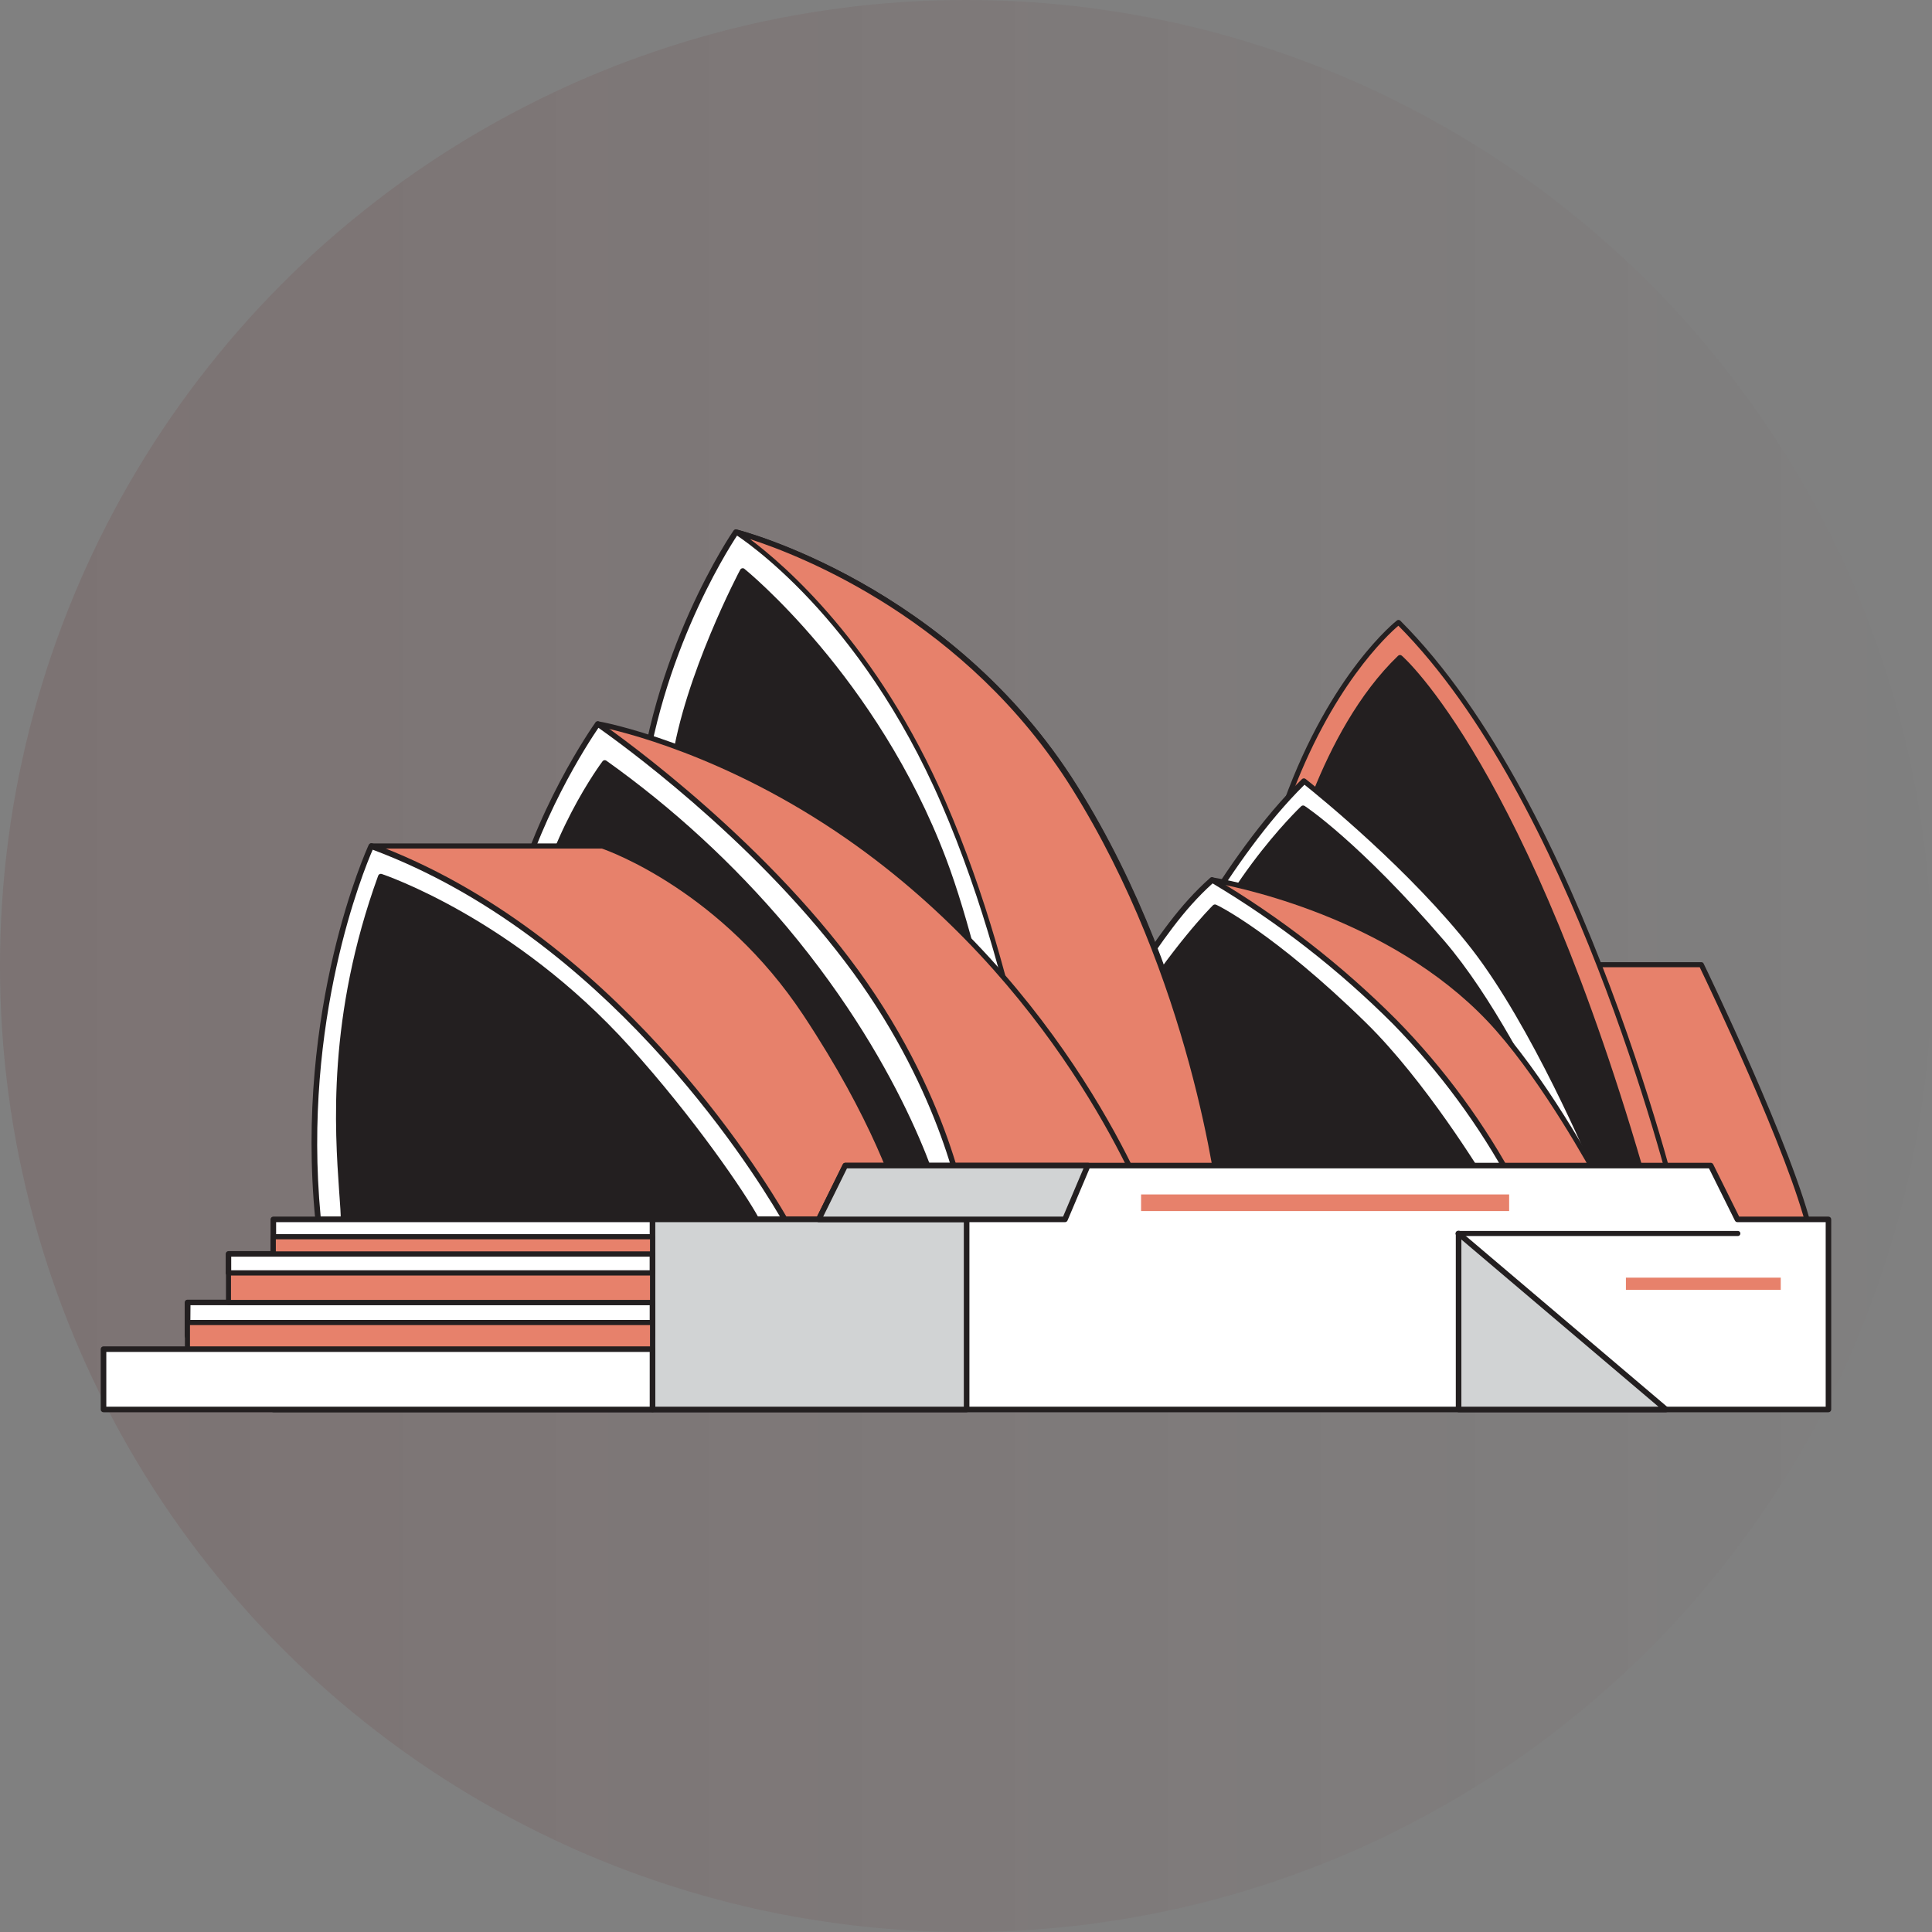
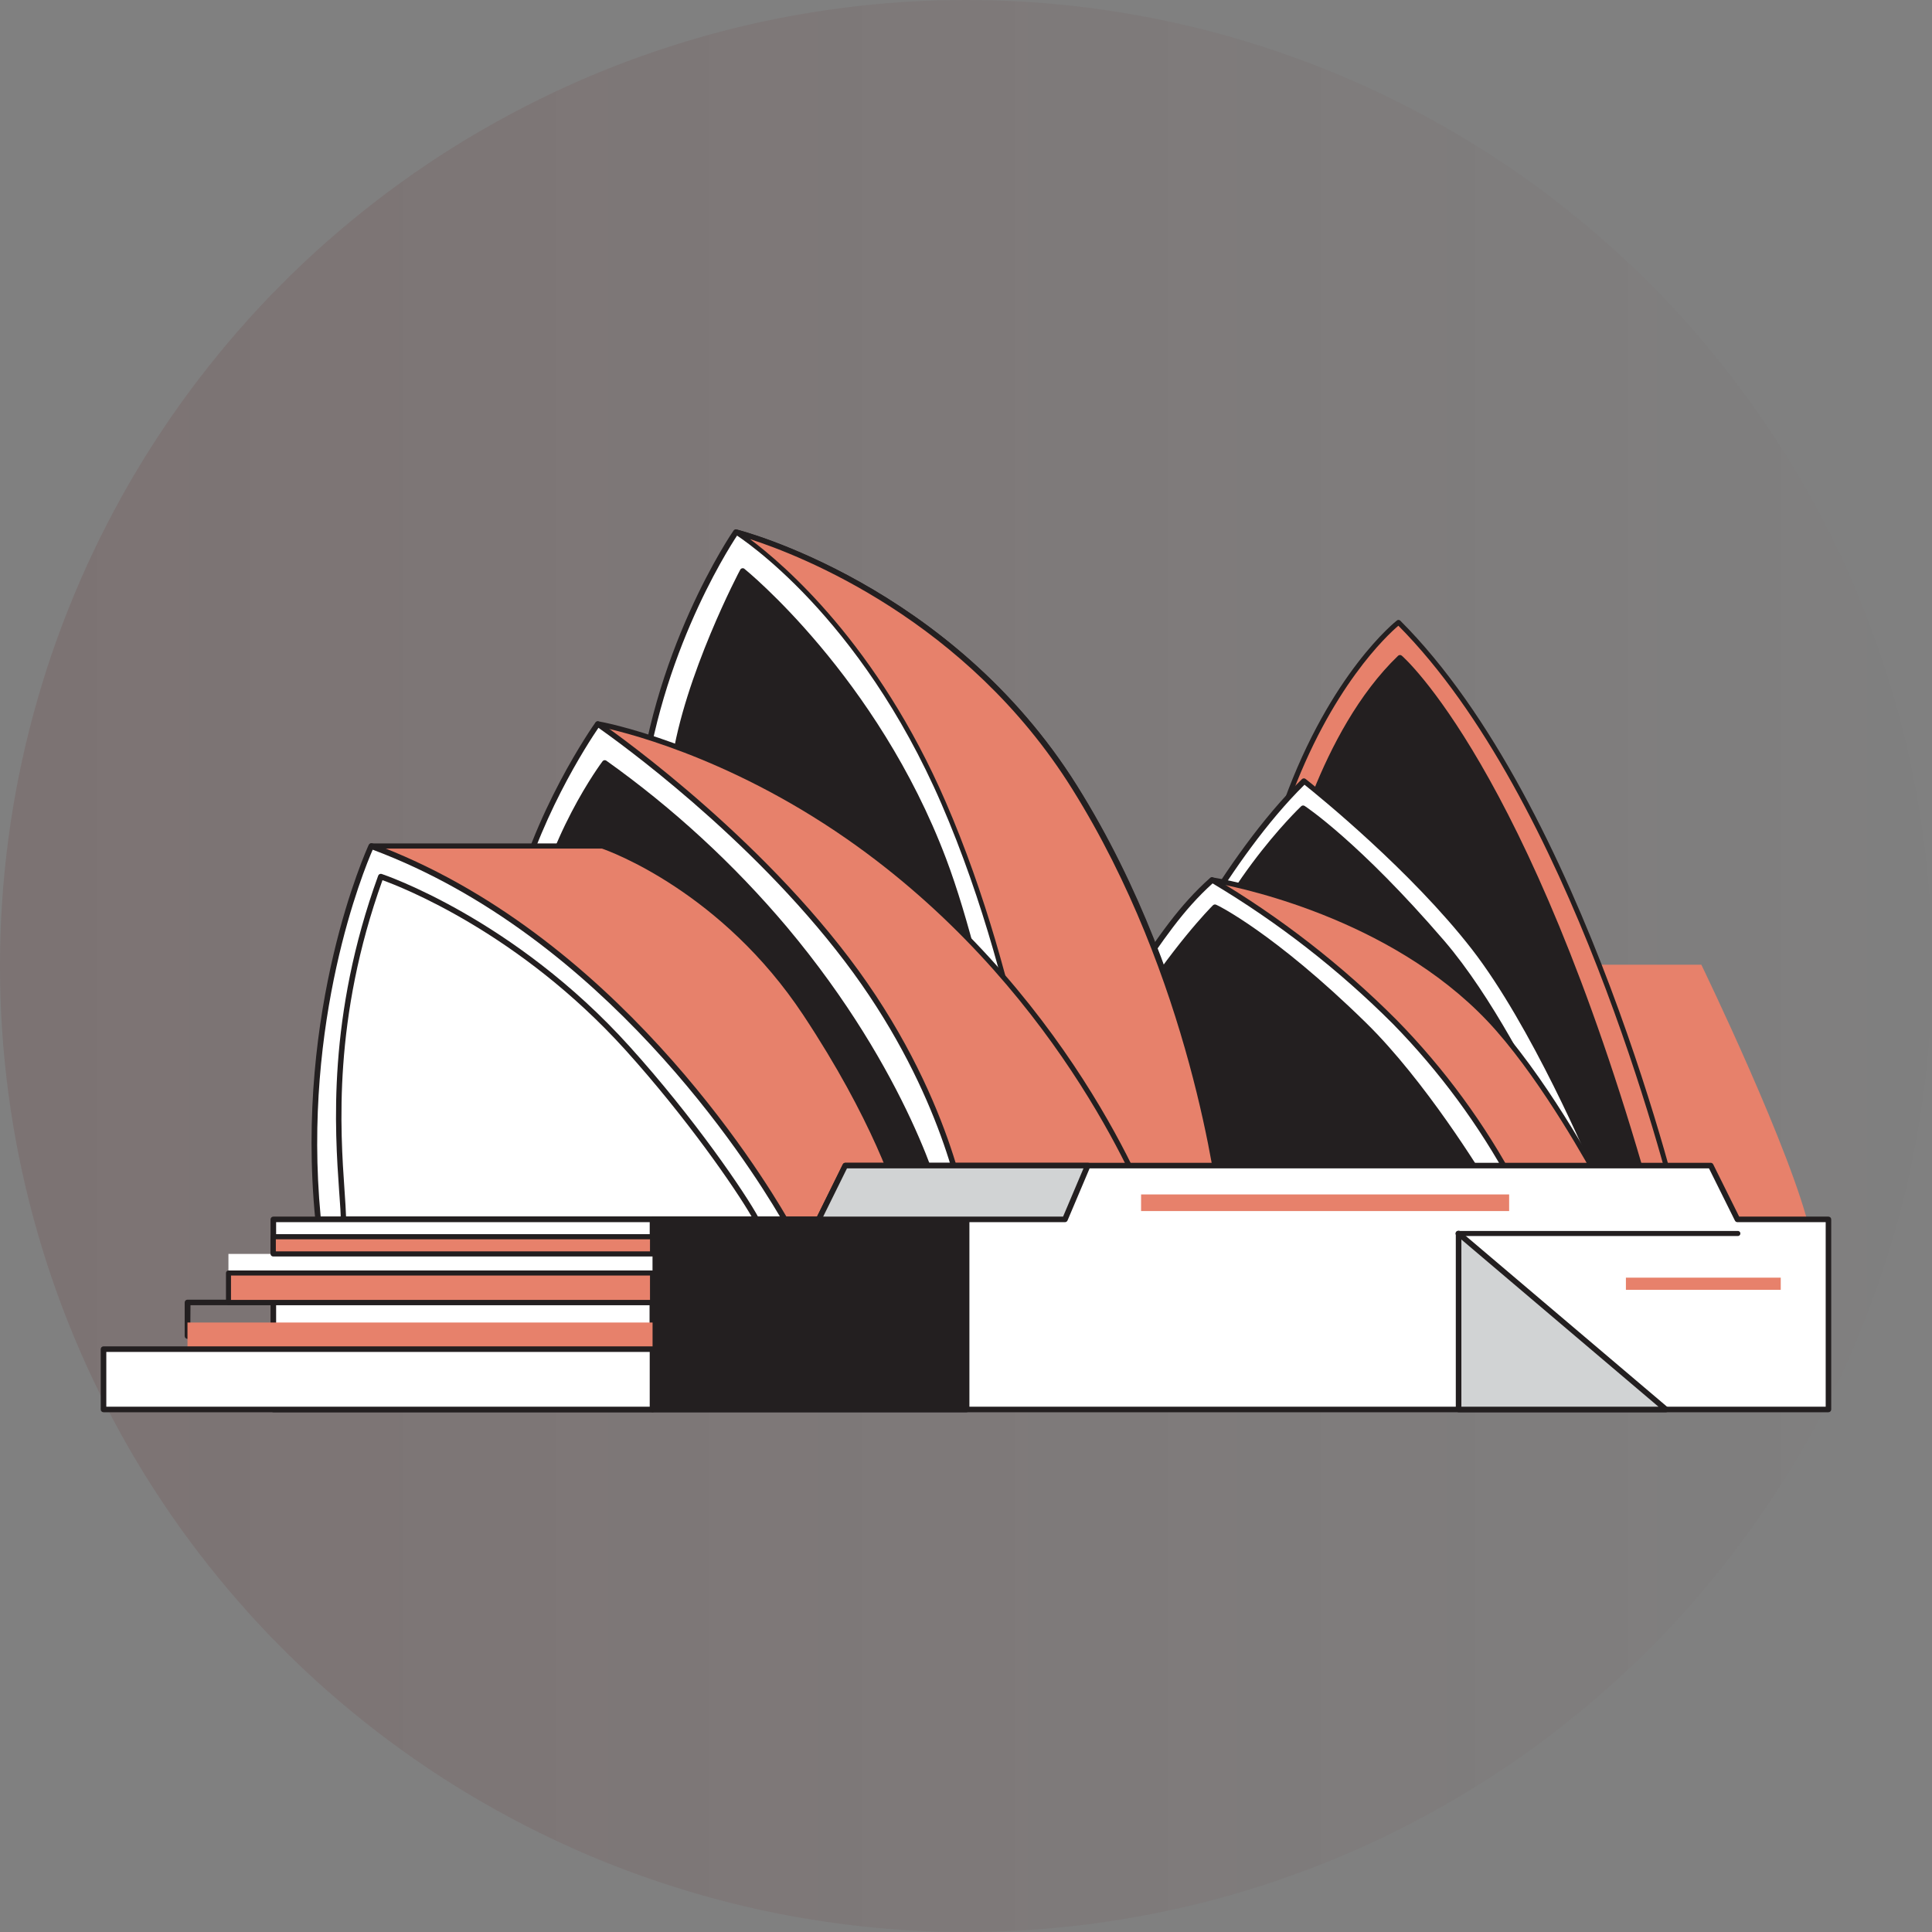
<svg xmlns="http://www.w3.org/2000/svg" width="202" height="202" viewBox="0 0 202 202" fill="none">
  <rect x="0" y="0" width="202" height="202" fill="#808080" stroke="none" />
  <g id="Group 15">
    <circle id="Oval Copy 3" opacity="0.203" cx="101" cy="101" r="101" transform="matrix(-1 0 0 1 202 0)" fill="url(#paint0_linear_0_6999)" />
    <g id="sydney__flatline 2">
      <g id="sydney__flatline">
        <path id="Path" d="M163.347 100.866H177.883C177.883 100.866 187.421 120.536 189.299 128.964H163.347V100.866Z" fill="#E7816B" />
-         <path id="Shape" fill-rule="evenodd" clip-rule="evenodd" d="M163.346 129.232H189.299C189.38 129.232 189.458 129.196 189.509 129.133C189.558 129.068 189.577 128.986 189.561 128.906C187.695 120.513 178.221 100.948 178.122 100.75C178.08 100.657 177.986 100.597 177.883 100.599H163.346C163.198 100.599 163.078 100.719 163.078 100.867V128.964C163.078 129.112 163.198 129.232 163.346 129.232ZM188.966 128.703H163.632L163.615 101.128H177.714C178.589 102.947 187.041 120.623 188.966 128.703Z" fill="#231F20" />
        <path id="Path_2" d="M164.321 122.477L175.666 127.494C175.666 127.494 165.691 84.481 146.208 65.067C146.208 65.067 139.401 70.299 134.489 83.871C133.241 87.318 134.302 85.15 134.221 85.731L132.896 95.106L164.321 122.477Z" fill="#E7816B" />
        <path id="Shape_2" fill-rule="evenodd" clip-rule="evenodd" d="M175.562 127.761C175.597 127.766 175.632 127.766 175.667 127.761C175.731 127.76 175.792 127.737 175.842 127.697C175.918 127.633 175.952 127.532 175.929 127.435C175.83 127.005 165.709 84.15 146.395 64.881C146.295 64.792 146.145 64.792 146.045 64.881C145.975 64.933 139.121 70.316 134.238 83.801C133.463 85.95 133.533 85.992 133.754 86.126L133.754 86.126C133.797 86.151 133.845 86.167 133.894 86.172L132.611 95.06C132.598 95.15 132.634 95.24 132.704 95.298L164.128 122.698C164.146 122.717 164.168 122.731 164.193 122.739L175.562 127.761ZM175.299 127.034L164.467 122.25L133.177 94.943L134.501 85.742C134.545 85.593 134.48 85.434 134.343 85.359H134.273C134.304 85.272 134.343 85.157 134.391 85.013C134.478 84.753 134.596 84.398 134.758 83.952C139.138 71.815 145.1 66.363 146.208 65.422C164.152 83.51 174.086 122.093 175.299 127.034Z" fill="#231F20" />
        <path id="Path_3" d="M134.775 91.567C134.775 91.567 137.884 76.907 146.343 68.747C146.343 68.747 159.374 79.79 171.974 124.012L131.013 121.739C131.013 121.739 131.818 99.262 134.775 91.567Z" fill="#231F20" />
        <path id="Shape_3" fill-rule="evenodd" clip-rule="evenodd" d="M131.013 122.03L171.975 124.302C172.07 124.328 172.172 124.301 172.243 124.232C172.303 124.159 172.323 124.061 172.295 123.971C159.812 80.145 146.705 68.671 146.57 68.56C146.461 68.458 146.29 68.458 146.18 68.56C137.885 76.541 134.659 90.84 134.513 91.502C131.598 99.101 130.785 120.523 130.74 121.706L130.739 121.727C130.732 121.886 130.854 122.02 131.013 122.03ZM171.584 123.704L131.334 121.466C131.421 118.833 132.325 98.768 135.061 91.671V91.624C135.09 91.479 138.182 77.192 146.349 69.147C147.119 69.88 150.129 72.949 154.212 79.988C158.581 87.486 165.126 101.145 171.584 123.704Z" fill="#231F20" />
        <path id="Path_4" d="M120.991 104.215C120.991 104.215 127.851 89.945 136.368 81.662C136.368 81.662 147.119 90.067 154.119 99.065C161.119 108.062 167.535 124.012 167.535 124.012H121.615L120.991 104.215Z" fill="white" />
        <path id="Shape_4" fill-rule="evenodd" clip-rule="evenodd" d="M121.615 124.302H167.541L167.511 124.279C167.608 124.28 167.699 124.233 167.753 124.154C167.808 124.075 167.82 123.974 167.786 123.884C167.739 123.744 161.264 107.795 154.322 98.89C147.602 90.269 137.305 82.078 136.561 81.486C136.536 81.467 136.522 81.455 136.519 81.453C136.409 81.356 136.244 81.356 136.134 81.453C127.85 89.53 121.018 103.437 120.709 104.065C120.704 104.077 120.7 104.084 120.699 104.087C120.69 104.131 120.69 104.176 120.699 104.22L121.323 124.023C121.329 124.179 121.458 124.303 121.615 124.302ZM167.109 123.721H121.895L121.288 104.278C121.298 104.259 121.31 104.234 121.325 104.205C122.06 102.736 128.535 89.793 136.391 82.046C137.896 83.249 147.515 91.049 153.891 99.245C160.109 107.272 166.053 121.193 167.109 123.721Z" fill="#231F20" />
        <path id="Path_5" d="M136.251 84.504C136.251 84.504 126.976 93.223 123.575 105.15C123.575 105.15 163.364 119.153 163.009 118.804C162.653 118.455 157.099 105.894 150.759 98.542C141.793 88.131 136.251 84.504 136.251 84.504Z" fill="#231F20" />
        <path id="Shape_5" fill-rule="evenodd" clip-rule="evenodd" d="M143.152 112.323C159.66 118.083 162.495 119.054 163.079 119.054C163.201 119.054 163.23 119.013 163.254 118.961C163.33 118.853 163.317 118.706 163.224 118.612C163.149 118.513 162.816 117.845 162.431 117.066L162.413 117.03C160.49 113.168 156.028 104.208 150.992 98.35C142.09 88.004 136.467 84.301 136.409 84.266C136.296 84.191 136.146 84.203 136.047 84.295C135.954 84.382 126.679 93.2 123.295 105.069C123.249 105.217 123.329 105.374 123.476 105.424C123.476 105.424 133.305 108.882 143.152 112.323ZM162.431 118.356C158.389 117.083 136.181 109.306 123.931 104.988C127.075 94.264 135.026 86.12 136.292 84.9C137.342 85.632 142.639 89.532 150.566 98.745C155.558 104.542 159.998 113.473 161.908 117.315L161.924 117.345L162.431 118.356Z" fill="#231F20" />
        <path id="Path_6" d="M126.742 92.002C126.742 92.002 145.491 94.856 156.667 107.621C162.372 114.142 167.541 124.012 167.541 124.012H144.68L126.742 92.002Z" fill="#E7816B" />
        <path id="Shape_6" fill-rule="evenodd" clip-rule="evenodd" d="M144.68 124.279H167.541C167.637 124.279 167.725 124.225 167.768 124.14C167.815 124.059 167.815 123.959 167.768 123.878L167.765 123.872C167.606 123.571 162.458 113.835 156.854 107.435C145.747 94.757 126.958 91.741 126.772 91.741C126.67 91.727 126.57 91.769 126.509 91.851C126.459 91.94 126.459 92.048 126.509 92.136L144.447 124.145C144.495 124.229 144.584 124.28 144.68 124.279ZM167.097 123.75H144.837L127.25 92.363C130.412 92.956 146.547 96.466 156.463 107.795C161.451 113.491 166.077 121.861 167.097 123.75Z" fill="#231F20" />
        <path id="Path_7" d="M116.593 105.168C120.676 99.158 123.009 95.35 126.743 92.002C133.713 96.126 140.13 101.114 145.841 106.848C150.844 111.932 155.078 117.714 158.412 124.012H107.376C107.376 124.012 112.813 110.713 116.593 105.168Z" fill="white" />
        <path id="Shape_7" fill-rule="evenodd" clip-rule="evenodd" d="M107.376 124.302H158.411C158.509 124.302 158.6 124.252 158.651 124.169C158.697 124.079 158.697 123.973 158.651 123.884C155.292 117.562 151.039 111.754 146.021 106.638C140.287 100.893 133.849 95.892 126.859 91.752C126.753 91.689 126.617 91.704 126.526 91.787C123.312 94.641 121.125 97.89 118.103 102.383C117.566 103.209 116.983 104.081 116.353 105.005C112.596 110.509 107.16 123.773 107.107 123.907C107.069 123.995 107.08 124.097 107.136 124.174C107.189 124.255 107.279 124.303 107.376 124.302ZM157.933 123.721H107.813C108.752 121.466 113.477 110.248 116.837 105.33L118.616 102.709C121.562 98.32 123.709 95.135 126.783 92.363C133.651 96.466 139.984 101.399 145.636 107.051C150.491 112.013 154.629 117.623 157.933 123.721Z" fill="#231F20" />
        <path id="Path_8" d="M109.236 124.012C109.236 124.012 113.197 114.27 118.12 106.516C123.131 98.629 127.005 94.856 127.005 94.856C127.005 94.856 132.879 97.635 142.585 107.138C149.218 113.631 155.378 123.995 155.378 123.995L109.236 124.012Z" fill="#231F20" />
        <path id="Shape_8" fill-rule="evenodd" clip-rule="evenodd" d="M109.237 124.302H155.379C155.489 124.311 155.594 124.254 155.647 124.157C155.699 124.067 155.699 123.956 155.647 123.866C155.644 123.862 155.623 123.827 155.584 123.764C154.916 122.666 149.042 113.025 142.814 106.929C133.189 97.501 127.215 94.595 127.157 94.595C127.046 94.544 126.915 94.564 126.825 94.647C126.823 94.649 126.815 94.657 126.8 94.672C126.462 95.014 122.663 98.861 117.9 106.359C113.017 114.026 109.027 123.808 108.992 123.907C108.945 123.99 108.945 124.091 108.992 124.174C109.048 124.255 109.139 124.302 109.237 124.302ZM154.86 123.721H109.675C110.474 121.844 114.073 113.433 118.366 106.673C122.759 99.756 126.311 95.978 127.064 95.211C128.131 95.769 133.772 98.913 142.382 107.347C148.14 112.98 153.611 121.681 154.86 123.721Z" fill="#231F20" />
        <path id="Path_9" d="M127.833 127.493H68.222C68.222 127.493 65.381 101.918 66.787 85.062C68.193 68.206 76.937 55.663 76.937 55.663C76.937 55.663 99.045 61.08 112.34 82.354C125.634 103.627 127.833 127.493 127.833 127.493Z" fill="white" />
        <path id="Shape_9" fill-rule="evenodd" clip-rule="evenodd" d="M68.222 127.784H127.833C127.921 127.792 128.008 127.758 128.066 127.691C128.123 127.632 128.151 127.551 128.142 127.47L128.142 127.469C128.111 127.153 125.776 103.267 112.591 82.173C99.384 61.045 77.229 55.407 77.007 55.354C76.89 55.32 76.764 55.367 76.698 55.471C76.611 55.581 67.884 68.31 66.496 85.01C65.224 100.311 67.492 123.053 67.881 126.952C67.917 127.308 67.936 127.507 67.936 127.528C67.951 127.674 68.075 127.785 68.222 127.784ZM127.53 127.203H68.485C68.193 124.471 65.766 100.802 67.091 85.033C68.397 69.519 76.056 57.517 77.083 55.971C79.282 56.575 99.681 62.614 112.095 82.481C124.386 102.145 127.203 124.296 127.53 127.203Z" fill="#231F20" />
        <path id="Path_10" d="M127.833 127.494H109.75C109.75 127.494 107.545 104.412 98.667 83.935C89.788 63.457 76.955 55.634 76.955 55.634C76.955 55.634 99.063 61.051 112.358 82.325C125.652 103.599 127.833 127.494 127.833 127.494Z" fill="#E7816B" />
        <path id="Shape_10" fill-rule="evenodd" clip-rule="evenodd" d="M109.75 127.761H127.833H127.921C127.996 127.761 128.068 127.73 128.119 127.675C128.17 127.619 128.196 127.545 128.189 127.47L128.189 127.468C128.155 127.119 125.825 103.258 112.638 82.185C99.419 61.062 77.276 55.43 77.054 55.378C76.926 55.345 76.794 55.412 76.745 55.535C76.697 55.654 76.741 55.791 76.85 55.86C76.852 55.862 76.861 55.868 76.876 55.877C77.521 56.295 89.879 64.297 98.433 84.045C107.183 104.244 109.488 127.29 109.488 127.523C109.502 127.657 109.615 127.759 109.75 127.761ZM127.542 127.232H109.96C109.698 124.715 107.195 103 98.877 83.842C91.766 67.41 81.966 59.017 78.413 56.366C83.675 58.063 101.047 64.794 112.095 82.476C124.433 102.198 127.233 124.442 127.542 127.232Z" fill="#231F20" />
        <path id="Path_11" d="M107.375 127.494C107.375 127.494 103.607 103.011 98.666 89.875C91.41 70.694 77.666 59.685 77.666 59.685C77.666 59.685 71.833 70.694 70.52 79.773C69.669 85.772 68.969 115.584 70.579 127.226L107.375 127.494Z" fill="#231F20" />
        <path id="Shape_11" fill-rule="evenodd" clip-rule="evenodd" d="M70.579 127.517L107.375 127.784C107.462 127.788 107.546 127.751 107.603 127.685C107.661 127.62 107.686 127.533 107.673 127.447C107.671 127.435 107.66 127.367 107.64 127.245C107.256 124.861 103.596 102.154 98.923 89.788C91.719 70.74 77.975 59.586 77.835 59.476C77.77 59.419 77.681 59.397 77.596 59.418C77.511 59.434 77.439 59.487 77.398 59.563C77.34 59.65 71.518 70.694 70.229 79.732C69.406 85.551 68.677 115.607 70.293 127.267C70.313 127.409 70.434 127.515 70.579 127.517ZM107.037 127.203L70.835 126.936C69.272 115.148 69.99 85.574 70.812 79.825C71.955 71.74 76.785 62.033 77.748 60.167C86.894 68.348 93.963 78.573 98.375 90.003C102.954 102.099 106.559 124.204 107.037 127.203Z" fill="#231F20" />
        <path id="Path_12" d="M62.5 75.704C62.5 75.704 74.71 77.814 88.628 87.492C112.282 103.941 120.501 127.493 120.501 127.493H58.627C58.627 127.493 60.75 82.528 62.5 75.704Z" fill="#E7816B" />
        <path id="Shape_12" fill-rule="evenodd" clip-rule="evenodd" d="M58.627 127.761H120.518V127.714C120.605 127.713 120.685 127.671 120.736 127.601C120.786 127.531 120.801 127.442 120.775 127.36C120.773 127.355 120.768 127.342 120.759 127.318C120.341 126.196 111.785 103.234 88.802 87.254C74.978 77.645 62.675 75.419 62.553 75.419C62.414 75.396 62.28 75.482 62.243 75.617C60.511 82.388 58.428 125.622 58.341 127.459C58.34 127.532 58.367 127.602 58.417 127.656C58.467 127.721 58.544 127.759 58.627 127.761ZM120.157 127.226H58.907C59.087 123.465 61.083 83.185 62.739 76.006C64.53 76.367 75.876 78.912 88.517 87.701C110.24 102.814 118.99 124.227 120.157 127.226Z" fill="#231F20" />
        <path id="Path_13" d="M101.065 127.493C101.065 127.493 99.454 114.648 88.575 100.326C77.696 86.004 62.5 75.704 62.5 75.704C62.5 75.704 55.984 84.806 53.564 95.647C51.143 106.487 52.98 127.493 52.98 127.493H101.065Z" fill="white" />
        <path id="Shape_13" fill-rule="evenodd" clip-rule="evenodd" d="M52.986 127.784H101.065C101.137 127.78 101.206 127.749 101.257 127.697C101.311 127.635 101.336 127.552 101.327 127.47C101.31 127.331 99.559 114.34 88.779 100.152C78.078 86.066 63.03 75.722 62.663 75.47C62.661 75.468 62.659 75.467 62.658 75.466C62.527 75.376 62.348 75.407 62.255 75.536C62.254 75.537 62.252 75.54 62.248 75.546C61.998 75.902 55.617 84.984 53.278 95.583C51.059 105.637 52.478 124.602 52.673 127.217C52.687 127.4 52.694 127.503 52.694 127.517C52.709 127.667 52.835 127.782 52.986 127.784ZM100.703 127.203H53.255C53.056 124.75 51.639 105.726 53.82 95.693C56.014 85.975 61.55 77.593 62.57 76.094C64.548 77.489 78.338 87.358 88.319 100.506C98.072 113.334 100.359 125.116 100.703 127.203Z" fill="#231F20" />
        <path id="Path_14" d="M98.264 125.756C98.264 125.756 95.05 112.596 82.059 97.1C76.548 90.554 70.224 84.731 63.241 79.773C63.241 79.773 57.215 87.684 55.704 97.722C54.467 105.958 54.199 120.722 54.141 125.756H98.264Z" fill="#231F20" />
        <path id="Shape_14" fill-rule="evenodd" clip-rule="evenodd" d="M54.14 126.046H98.264C98.349 126.043 98.428 126.003 98.48 125.936C98.537 125.866 98.556 125.773 98.532 125.686C98.503 125.552 95.154 112.282 82.269 96.914C76.732 90.354 70.39 84.513 63.392 79.529C63.266 79.442 63.093 79.47 63.001 79.593C62.949 79.657 56.923 87.684 55.418 97.675C54.199 105.79 53.913 120.013 53.849 125.75C53.847 125.829 53.879 125.904 53.936 125.959C53.99 126.013 54.064 126.044 54.14 126.046ZM97.879 125.465H54.438C54.508 119.559 54.8 105.702 55.995 97.763C57.337 88.846 62.336 81.528 63.31 80.168C70.166 85.096 76.389 90.845 81.837 97.286C93.445 111.137 97.254 123.25 97.879 125.465Z" fill="#231F20" />
        <path id="Path_15" d="M94.752 127.494C94.169 125.209 91.736 117.345 84.252 106.017C75.286 92.468 62.996 88.451 62.996 88.451H38.816V89.358L55.336 127.494H94.752Z" fill="#E7816B" />
        <path id="Shape_15" fill-rule="evenodd" clip-rule="evenodd" d="M55.337 127.761H94.752C94.848 127.764 94.939 127.718 94.992 127.639C95.043 127.575 95.061 127.491 95.038 127.412C94.472 125.232 92.04 117.257 84.497 105.853C75.584 92.38 63.229 88.224 63.107 88.183C63.078 88.178 63.048 88.178 63.019 88.183H38.846C38.7 88.186 38.583 88.305 38.583 88.451V89.357C38.578 89.392 38.578 89.427 38.583 89.462L55.092 127.598C55.132 127.697 55.229 127.761 55.337 127.761ZM94.391 127.226H55.5L39.085 89.305V88.724H62.937C63.707 88.985 75.456 93.229 84.007 106.161C91.165 116.978 93.691 124.674 94.391 127.226Z" fill="#231F20" />
        <path id="Path_16" d="M82.059 127.494C78.792 121.844 63.666 97.641 38.816 88.451C38.816 88.451 31.046 105.023 33.257 127.494H82.059Z" fill="white" />
        <path id="Shape_16" fill-rule="evenodd" clip-rule="evenodd" d="M33.258 127.784H82.059C82.163 127.783 82.258 127.728 82.31 127.639C82.362 127.549 82.362 127.438 82.31 127.348C79.475 122.471 64.058 97.478 38.922 88.178C38.779 88.124 38.618 88.19 38.554 88.329C38.554 88.33 38.553 88.333 38.551 88.336C38.356 88.764 30.79 105.409 32.966 127.523C32.983 127.67 33.108 127.782 33.258 127.784ZM81.552 127.203H33.526C31.584 106.667 38.041 90.95 38.968 88.84C63.107 97.879 78.168 121.46 81.552 127.203Z" fill="#231F20" />
-         <path id="Path_17" d="M79.084 127.494C77.585 124.692 72.084 116.781 65.591 109.574C53.394 96.077 39.814 91.654 39.814 91.654C33.508 108.987 35.777 122.181 35.9 127.494H79.084Z" fill="#231F20" />
        <path id="Shape_17" fill-rule="evenodd" clip-rule="evenodd" d="M35.918 127.784H79.085V127.796C79.188 127.796 79.283 127.742 79.336 127.654C79.389 127.565 79.391 127.456 79.341 127.366C77.965 124.797 72.575 116.88 65.808 109.393C53.698 95.978 40.042 91.421 39.902 91.375C39.753 91.331 39.595 91.41 39.541 91.555C34.197 106.284 35.014 118.124 35.457 124.518C35.472 124.737 35.488 124.95 35.503 125.158C35.569 126.054 35.626 126.844 35.626 127.499C35.626 127.576 35.657 127.649 35.712 127.703C35.767 127.756 35.841 127.786 35.918 127.784ZM78.589 127.203H36.181C36.159 126.491 36.102 125.65 36.038 124.702C36.033 124.627 36.028 124.552 36.023 124.477C35.586 118.182 34.781 106.51 39.99 92.026C41.95 92.729 54.293 97.519 65.376 109.765C71.77 116.845 76.915 124.297 78.589 127.203Z" fill="#231F20" />
        <path id="Path_18" d="M181.657 127.494L178.863 121.867H88.377L85.6 127.494H28.579V147.367H191.177V127.494H181.657Z" fill="white" />
        <path id="Shape_18" fill-rule="evenodd" clip-rule="evenodd" d="M28.579 147.657H191.177C191.336 147.654 191.463 147.524 191.463 147.366V127.493C191.463 127.333 191.332 127.203 191.171 127.203H181.838L179.125 121.739C179.075 121.64 178.974 121.577 178.863 121.576H88.376C88.265 121.576 88.163 121.639 88.114 121.739L85.419 127.203H28.579C28.418 127.203 28.287 127.333 28.287 127.493V147.366C28.287 147.527 28.418 147.657 28.579 147.657ZM190.885 147.076H28.87V127.784H85.6C85.711 127.783 85.812 127.72 85.862 127.621L88.557 122.157H178.682L181.395 127.621C181.445 127.72 181.546 127.783 181.657 127.784H190.885V147.076Z" fill="#231F20" />
        <rect id="Rectangle" x="68.223" y="127.494" width="32.842" height="19.867" fill="#D1D3D4" />
-         <path id="Shape_19" fill-rule="evenodd" clip-rule="evenodd" d="M68.222 147.657H101.064C101.225 147.657 101.356 147.527 101.356 147.366V127.493C101.356 127.333 101.225 127.203 101.064 127.203H68.222C68.063 127.206 67.934 127.334 67.931 127.493V147.366C67.931 147.527 68.061 147.657 68.222 147.657ZM100.772 147.076H68.514V127.784H100.772V147.076Z" fill="#231F20" />
+         <path id="Shape_19" fill-rule="evenodd" clip-rule="evenodd" d="M68.222 147.657H101.064C101.225 147.657 101.356 147.527 101.356 147.366V127.493C101.356 127.333 101.225 127.203 101.064 127.203H68.222C68.063 127.206 67.934 127.334 67.931 127.493V147.366C67.931 147.527 68.061 147.657 68.222 147.657ZM100.772 147.076H68.514V127.784V147.076Z" fill="#231F20" />
        <path id="Path_19" d="M152.503 128.964L174.191 147.366H152.503V128.964Z" fill="#D1D3D4" />
        <path id="Shape_20" fill-rule="evenodd" clip-rule="evenodd" d="M152.503 147.657H174.191C174.313 147.656 174.421 147.58 174.462 147.466C174.504 147.352 174.47 147.224 174.378 147.146L152.689 128.743C152.602 128.673 152.483 128.657 152.38 128.703C152.277 128.749 152.21 128.851 152.211 128.964V147.367C152.211 147.527 152.342 147.657 152.503 147.657ZM173.398 147.076H152.794V129.598L173.398 147.076Z" fill="#231F20" />
        <rect id="Rectangle_2" x="23.884" y="131.103" width="44.339" height="2" fill="white" />
-         <path id="Shape_21" fill-rule="evenodd" clip-rule="evenodd" d="M23.889 133.393H68.223C68.3 133.393 68.374 133.363 68.429 133.308C68.484 133.254 68.514 133.18 68.514 133.103V131.103C68.514 130.943 68.384 130.812 68.223 130.812H23.889C23.728 130.812 23.598 130.943 23.598 131.103V133.103C23.601 133.262 23.73 133.39 23.889 133.393ZM67.925 132.812H24.175V131.394H67.925V132.812Z" fill="#231F20" />
-         <rect id="Rectangle_3" x="19.602" y="136.177" width="48.627" height="3.522" fill="white" />
        <path id="Shape_22" fill-rule="evenodd" clip-rule="evenodd" d="M19.601 139.985H68.222C68.383 139.985 68.514 139.854 68.514 139.694V136.177C68.514 136.017 68.383 135.887 68.222 135.887H19.601C19.44 135.887 19.31 136.017 19.31 136.177V139.694C19.31 139.854 19.44 139.985 19.601 139.985ZM67.93 139.403H19.893L19.916 136.468H67.93V139.403Z" fill="#231F20" />
        <rect id="Rectangle_4" x="19.602" y="138.276" width="48.627" height="4.388" fill="#E7816B" />
-         <path id="Shape_23" fill-rule="evenodd" clip-rule="evenodd" d="M19.601 142.926H68.222C68.293 142.927 68.361 142.9 68.412 142.851C68.462 142.802 68.49 142.735 68.49 142.664V138.276C68.49 138.128 68.37 138.008 68.222 138.008H19.601C19.453 138.008 19.333 138.128 19.333 138.276V142.664C19.333 142.735 19.361 142.802 19.412 142.851C19.462 142.9 19.531 142.927 19.601 142.926ZM67.96 142.397H19.864V138.543H67.96V142.397Z" fill="#231F20" />
        <rect id="Rectangle_5" x="23.884" y="133.103" width="44.339" height="3.075" fill="#E7816B" />
        <path id="Shape_24" fill-rule="evenodd" clip-rule="evenodd" d="M23.89 136.439H68.223C68.293 136.44 68.362 136.413 68.412 136.364C68.463 136.315 68.491 136.248 68.491 136.177V133.102C68.493 133.031 68.465 132.962 68.414 132.912C68.364 132.861 68.295 132.833 68.223 132.835H23.89C23.819 132.835 23.751 132.863 23.702 132.914C23.652 132.964 23.625 133.032 23.627 133.102V136.177C23.627 136.322 23.745 136.439 23.89 136.439ZM67.96 135.91H24.152V133.364H67.96V135.91Z" fill="#231F20" />
        <rect id="Rectangle_6" x="28.579" y="129.307" width="39.649" height="1.796" fill="#E7816B" />
        <path id="Shape_25" fill-rule="evenodd" clip-rule="evenodd" d="M28.555 131.37H68.222C68.37 131.37 68.49 131.251 68.49 131.103V129.307C68.49 129.236 68.462 129.168 68.412 129.118C68.362 129.068 68.293 129.04 68.222 129.04H28.555C28.484 129.04 28.416 129.068 28.366 129.118C28.315 129.168 28.287 129.236 28.287 129.307V131.103C28.287 131.251 28.407 131.37 28.555 131.37ZM67.96 130.836H28.841V129.574H67.96V130.836Z" fill="#231F20" />
        <path id="Path_20" d="M85.6 127.494H111.36L113.74 121.867H88.376L85.6 127.494Z" fill="#D1D3D4" />
        <path id="Shape_26" fill-rule="evenodd" clip-rule="evenodd" d="M85.6 127.784H111.36C111.473 127.779 111.573 127.708 111.617 127.604L113.997 121.983C114.043 121.898 114.043 121.795 113.997 121.71C113.943 121.627 113.851 121.576 113.752 121.576H88.388C88.277 121.576 88.175 121.639 88.126 121.739L85.349 127.365C85.299 127.452 85.299 127.558 85.349 127.644C85.404 127.73 85.498 127.782 85.6 127.784ZM111.15 127.203H86.067L88.557 122.157H113.285L111.15 127.203Z" fill="#231F20" />
        <rect id="Rectangle_7" x="119.305" y="124.884" width="38.483" height="1.738" fill="#E7816B" />
        <rect id="Rectangle_8" x="169.997" y="133.585" width="16.188" height="1.273" fill="#E7816B" />
        <rect id="Rectangle_9" x="10.822" y="141.06" width="57.406" height="6.307" fill="white" />
        <path id="Shape_27" fill-rule="evenodd" clip-rule="evenodd" d="M10.823 147.657H68.223C68.384 147.657 68.515 147.527 68.515 147.366V141.06C68.515 140.899 68.384 140.769 68.223 140.769H10.823C10.662 140.769 10.531 140.899 10.531 141.06V147.366C10.531 147.527 10.662 147.657 10.823 147.657ZM67.931 147.076H11.115V141.35H67.931V147.076Z" fill="#231F20" />
        <path id="Path_21" d="M181.657 129.231H152.49C152.386 129.247 152.283 129.2 152.225 129.112C152.168 129.024 152.168 128.91 152.225 128.822C152.283 128.734 152.386 128.687 152.49 128.702H181.657C181.761 128.687 181.865 128.734 181.922 128.822C181.979 128.91 181.979 129.024 181.922 129.112C181.865 129.2 181.761 129.247 181.657 129.231Z" fill="#231F20" />
      </g>
    </g>
  </g>
  <defs>
    <linearGradient id="paint0_linear_0_6999" x1="0" y1="202" x2="202" y2="202" gradientUnits="userSpaceOnUse">
      <stop stop-color="#5D0202" stop-opacity="0.01" />
      <stop offset="1" stop-color="#5D0202" stop-opacity="0.498" />
    </linearGradient>
  </defs>
</svg>